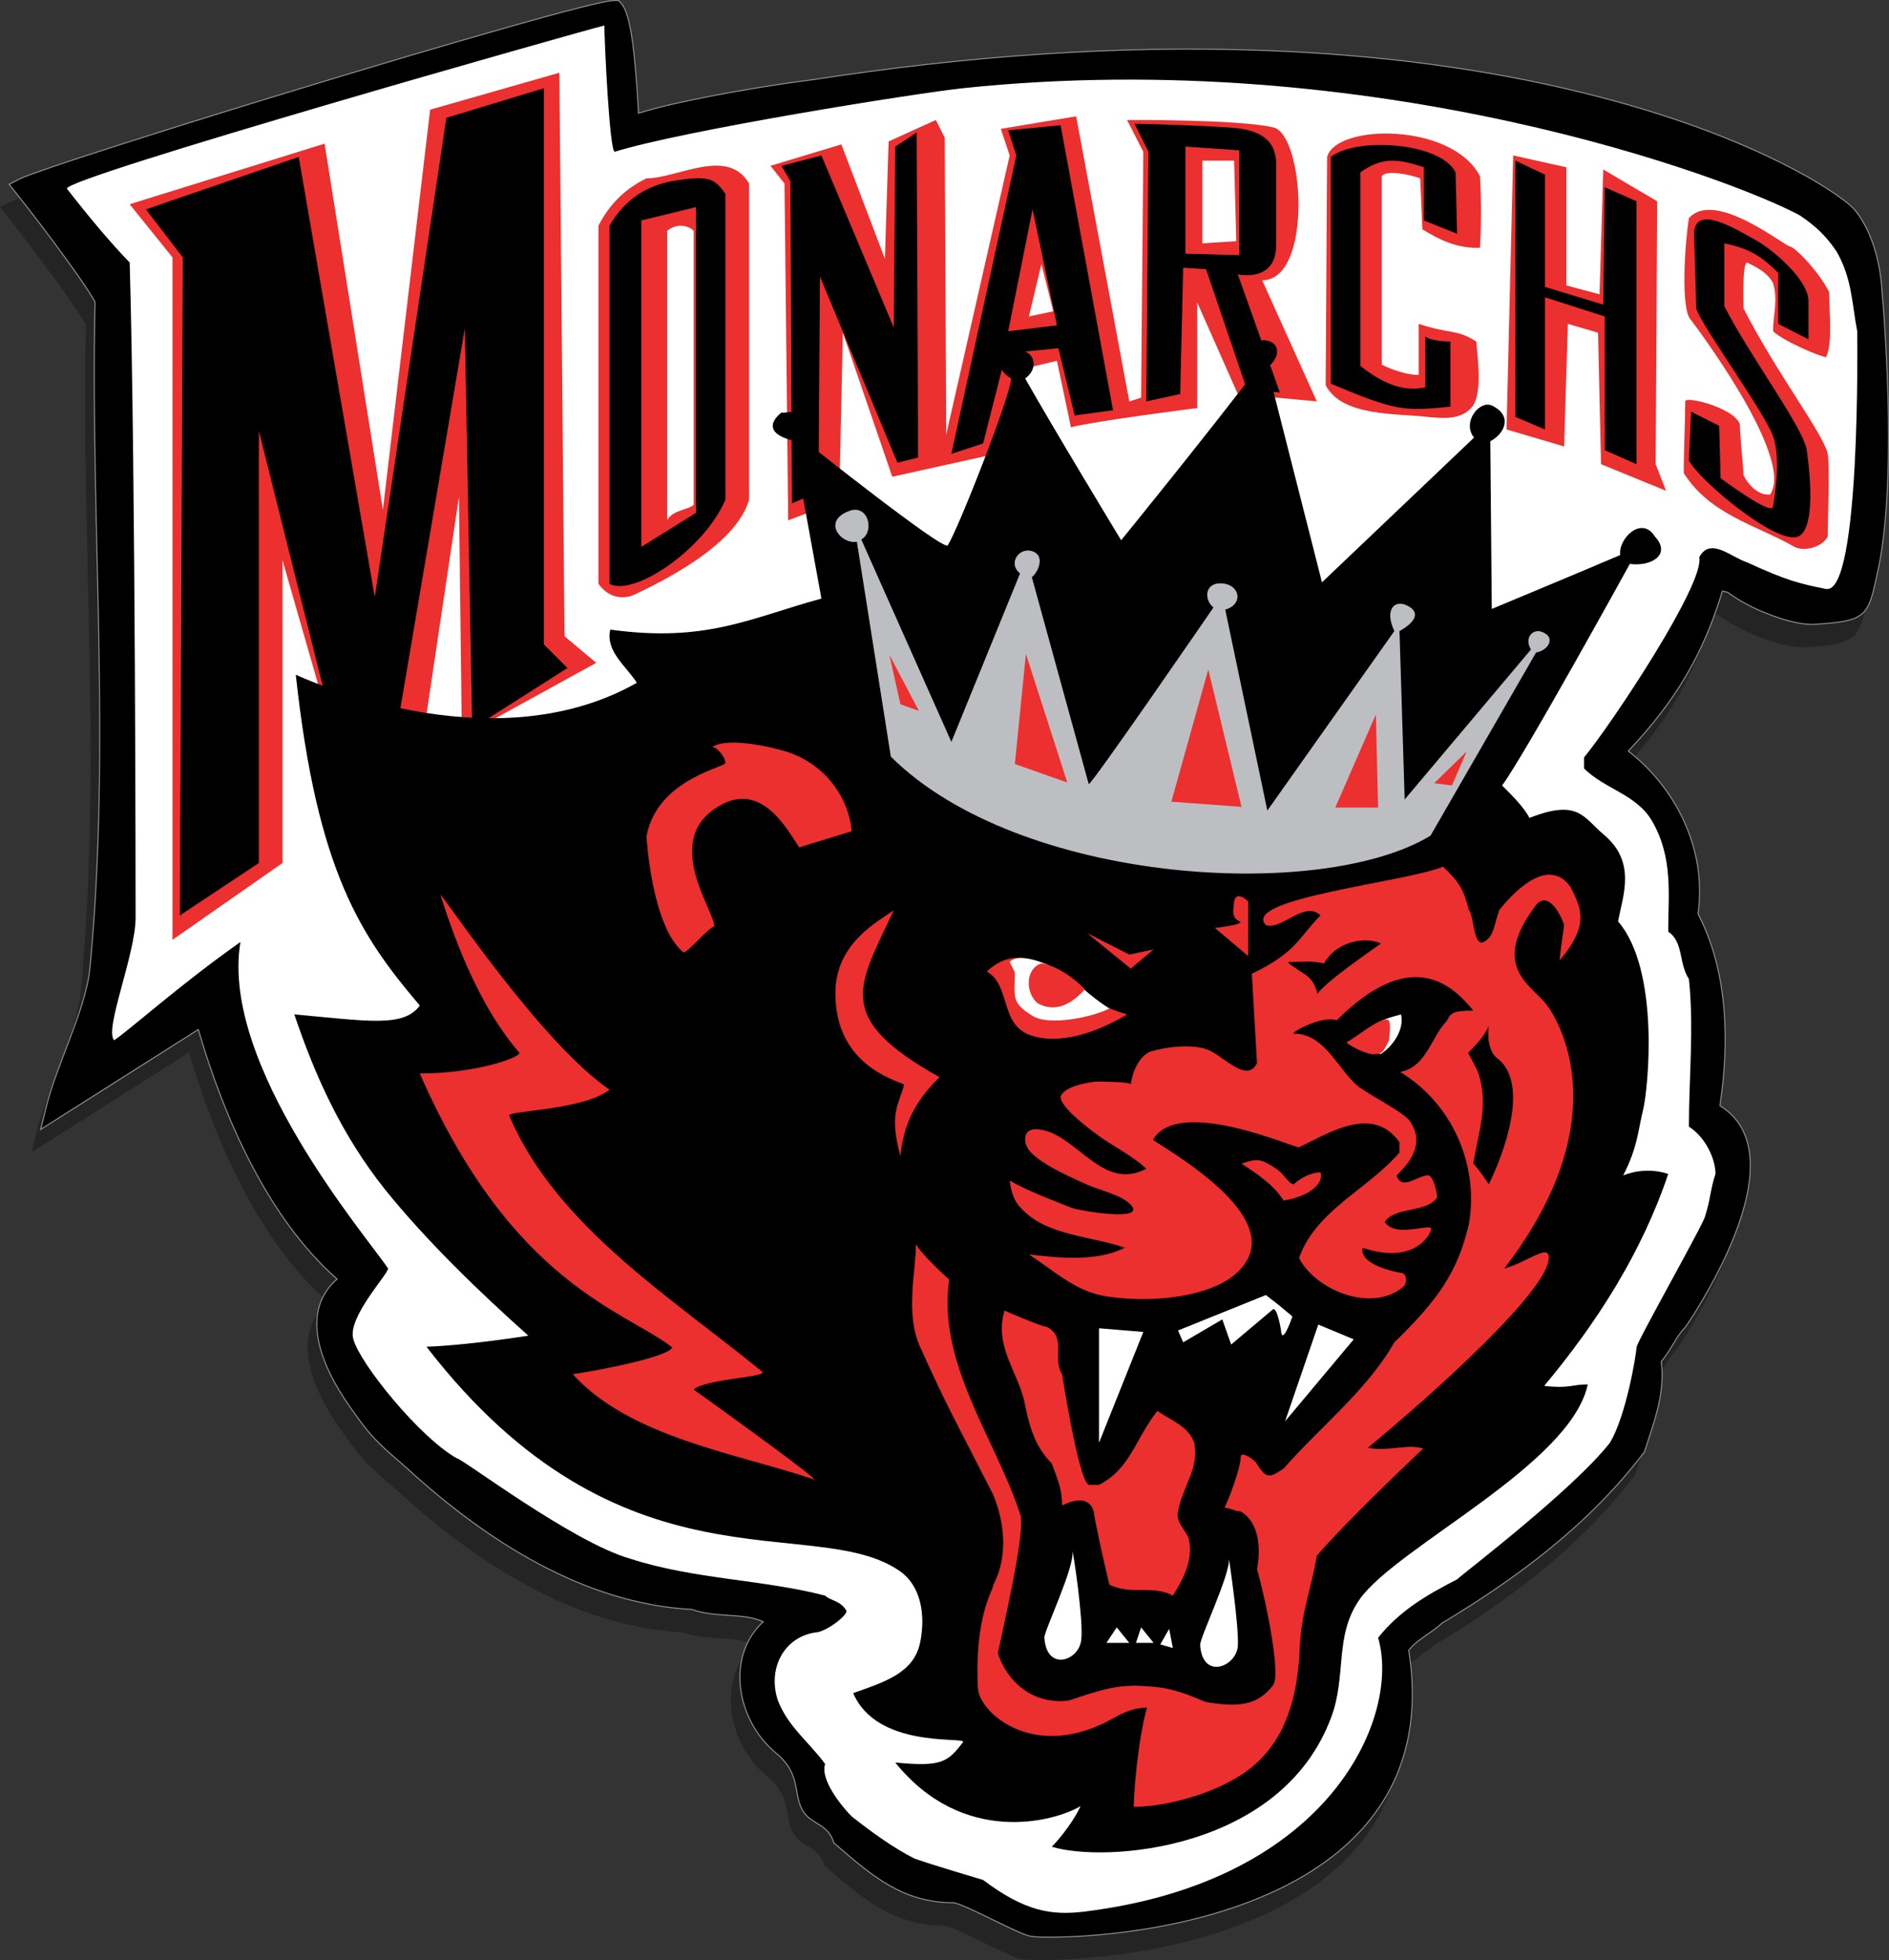
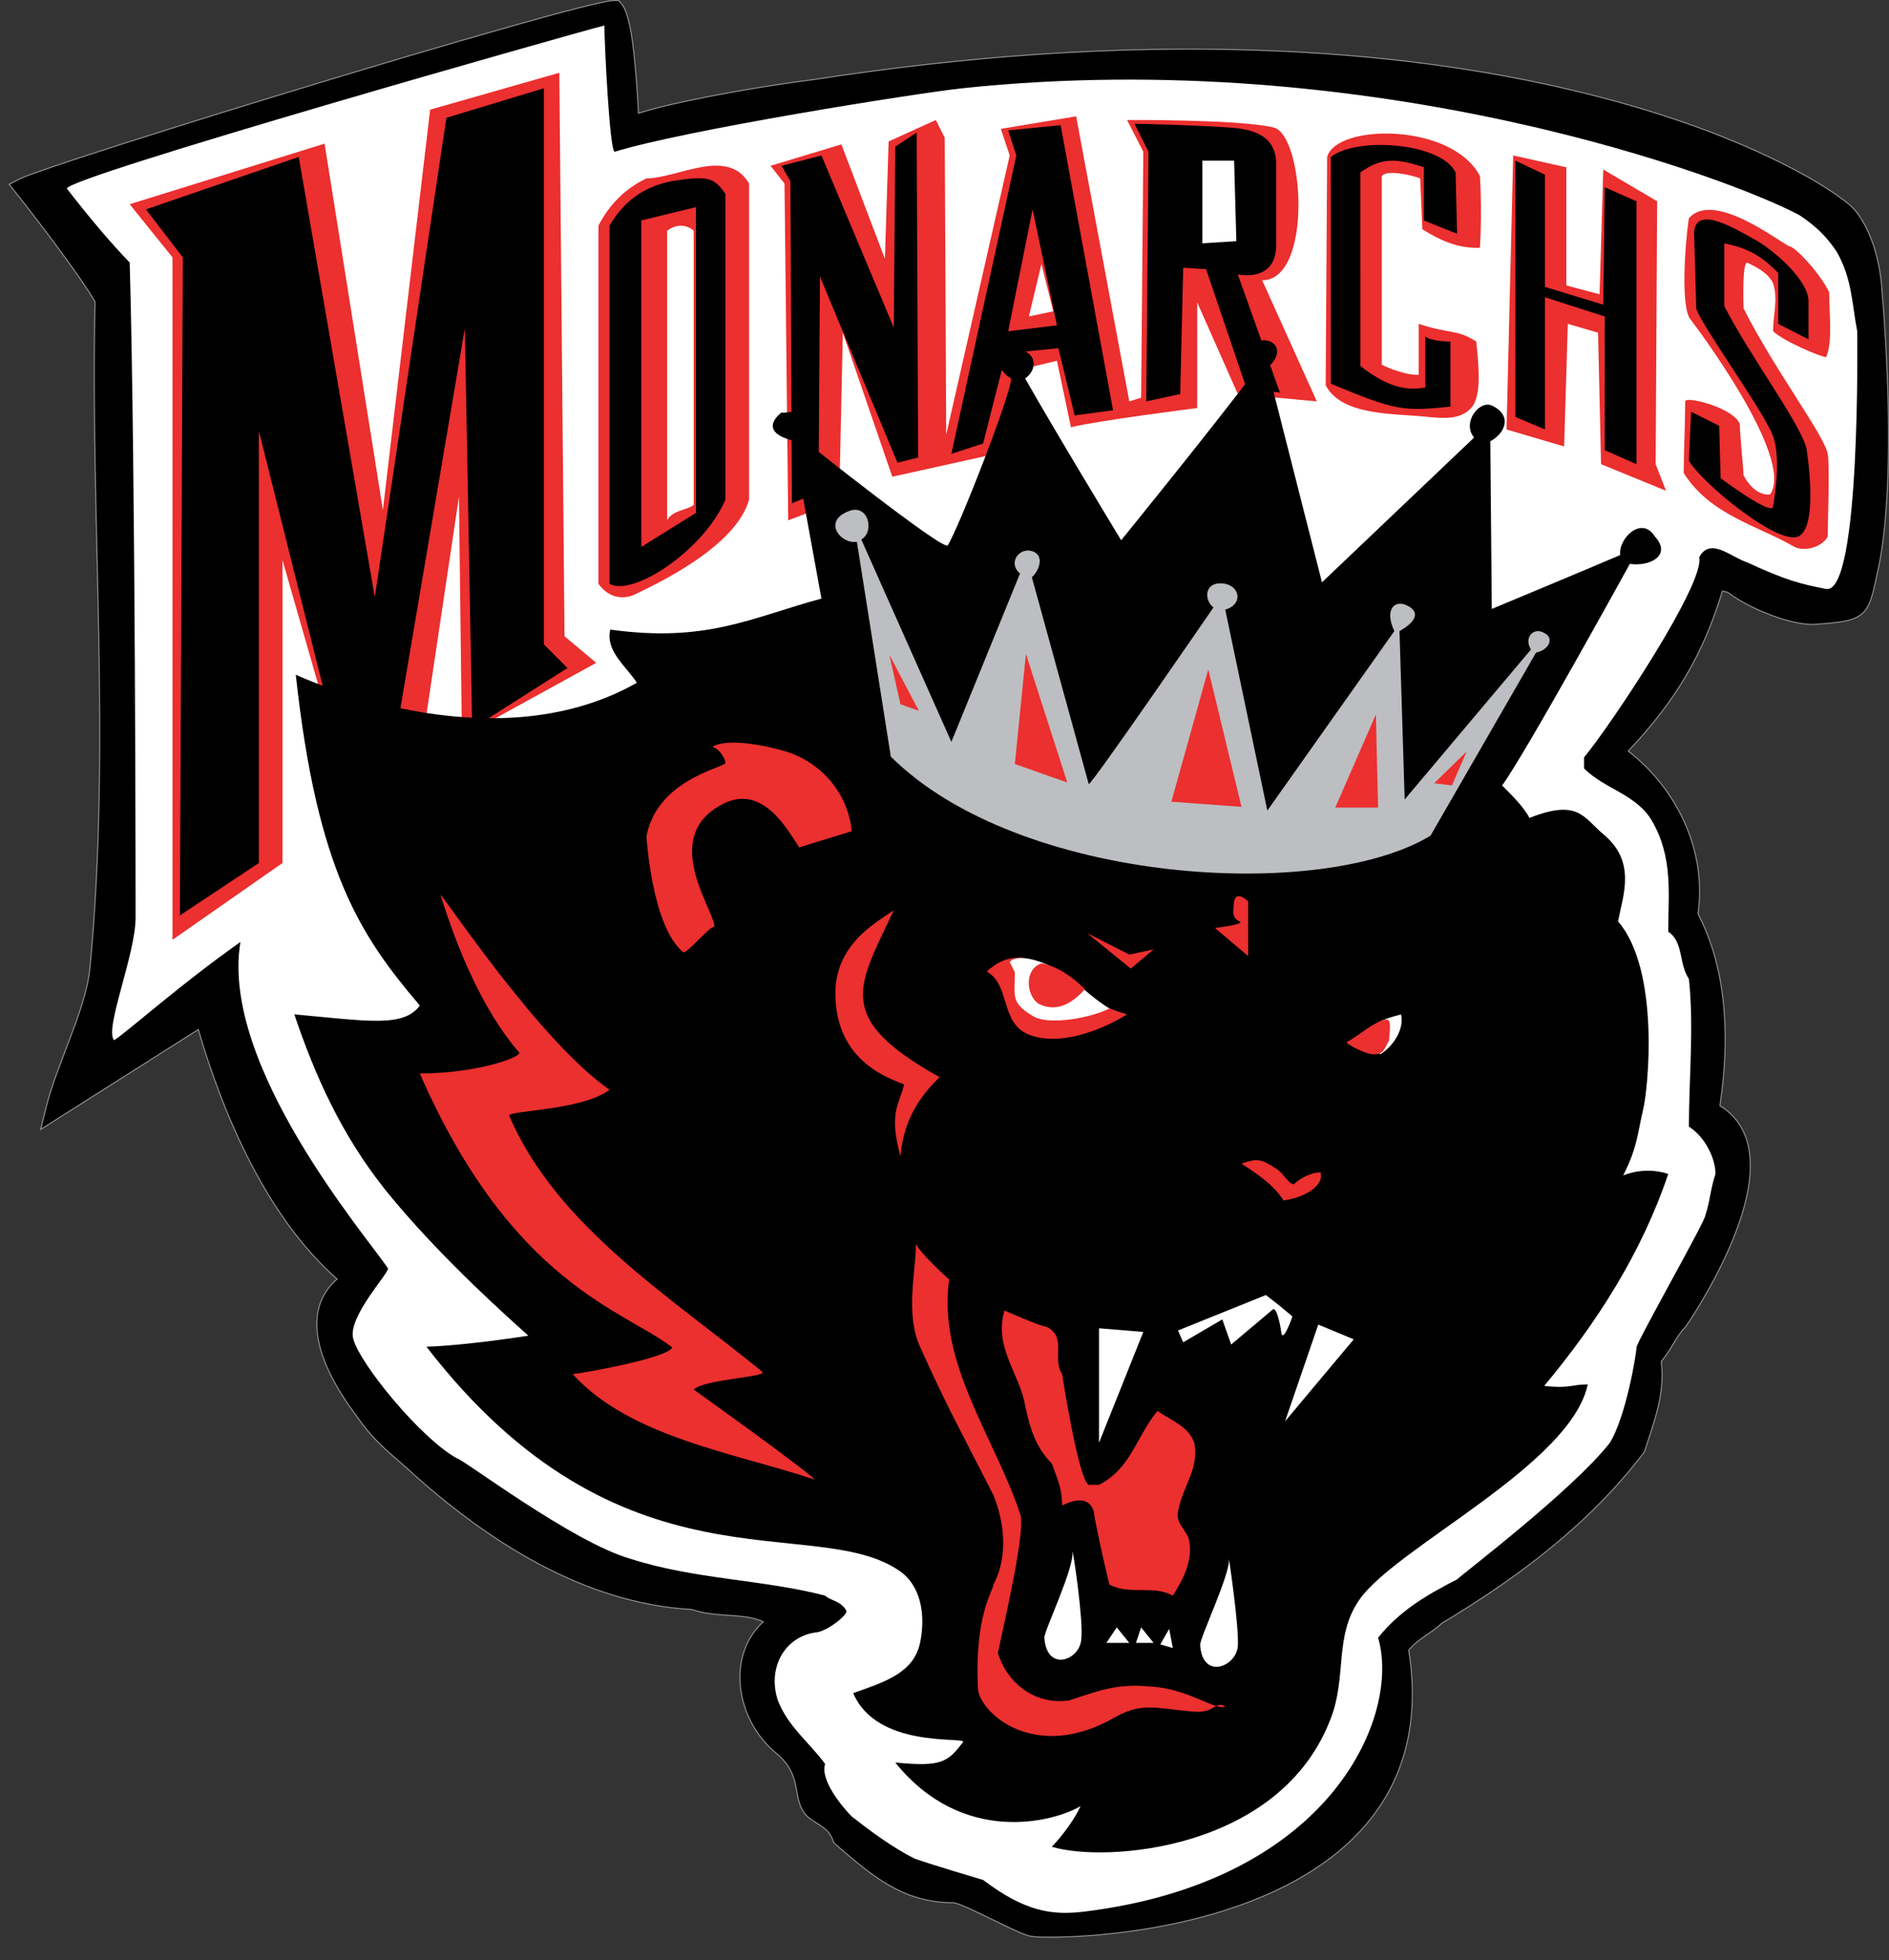
<svg xmlns="http://www.w3.org/2000/svg" version="1.1" id="Layer_1_copy" x="0px" y="0px" width="412.966px" height="428.346px" viewBox="0 0 412.966 428.346" enable-background="new 0 0 412.966 428.346" xml:space="preserve">
  <rect x="0" y="0" width="412.966" height="428.346" fill="#333333" stroke="none" />
-   <path opacity="0.3" d="M410.805,105.768c-0.088,4.42-0.289,8.853-0.699,13.256c-0.366,3.92-0.895,7.912-1.807,11.745  c-0.576,2.417-1.104,6.206-2.867,8.026c-1.09,1.125-2.527,1.617-4.027,1.919c-2.063,0.416-4.341,0.555-6.44,0.715  c-4.304,0.329-11.092-2.264-14.844-4.236c-1.537-0.808-3.036-1.723-4.432-2.763c-0.361-0.061-0.719-0.156-1.073-0.251  c-0.02-0.005-0.041-0.011-0.063-0.018c-4.363,14.295-10.485,24.256-20.588,34.972c10.735,8.351,17.226,21.902,15.242,35.581  c6.592,12.56,6.893,28.118,4.791,41.919c1.992,1.215,3.623,2.847,4.771,4.94c3.66,6.67,1.274,15.916-1.256,22.58  c-1.894,4.986-4.355,9.852-7.038,14.459c-1.231,2.114-2.549,4.285-3.946,6.298l-0.097,0.141l-0.121,0.12  c-1.023,1.023-1.814,2.381-2.562,3.613c-0.792,1.308-1.584,2.585-2.578,3.733c0.87,6.914-1.467,12.964-3.594,19.493l-0.102,0.309  l-0.197,0.259c-11.875,15.556-27.423,27.181-44.081,37.163c-2.27,2.18-5.277,3.418-7.231,5.891  c2.391,14.988-0.453,29.001-11.236,40.195c-5.477,5.686-12.322,9.931-19.51,13.105c-10.54,4.655-22.4,7.311-33.83,8.585  c-4.12,0.459-8.301,0.758-12.447,0.811c-1.442,0.019-4.93,0.094-6.281-0.346c-1.204-0.394-2.455-0.986-3.604-1.523  c-1.56-0.729-3.107-1.487-4.658-2.236c-1.386-0.669-6.603-3.286-7.953-3.41c-11.133-0.008-17.805-5.888-25.757-12.728l-0.379-0.325  l-0.171-0.47c-1.039-2.855-3.004-3.285-5.175-4.946c-0.56-0.428-1.028-0.942-1.404-1.537c-1.171-1.854-1.248-4.237-1.774-6.325  c-0.679-2.698-1.989-4.612-4.139-6.385c-3.303-2.723-5.742-6.467-6.982-10.558c-1.197-3.947-1.287-8.278,0.174-12.171  c0.869-2.314,2.23-4.32,4.006-5.951c-0.017-0.008-0.034-0.016-0.051-0.023c-2.284-1.092-5.272-1.233-7.769-1.403  c-2.607-0.178-5.289-0.371-7.764-1.269c-23.591-1.264-44.902-15.016-61.901-30.502c-1.218-1.109-2.478-2.171-3.717-3.257  c-2.607-2.286-4.843-4.539-6.877-7.368c-1.142-1.588-2.289-3.111-3.365-4.755c-1.673-2.556-3.202-5.272-4.339-8.111  c-2.689-6.713-2.79-13.502,2.625-18.206c-15.164-13.34-24.769-35.419-30.338-54.537L6.899,251.815l1.132-4.61  c1.234-5.026,3.317-10.078,5.137-14.929c1.811-4.824,4.011-10.65,4.501-15.784c2.33-24.387,2.355-48.864,1.903-73.333  c-0.444-24.066-1.336-48.142-0.795-72.214c-2.051-3.464-4.534-6.893-6.896-10.134C8.508,56.184,5.013,51.59,1.451,47.104L0,45.278  l2.076-1.063c0.836-0.428,1.831-0.781,2.713-1.107c1.577-0.583,3.168-1.132,4.759-1.674c4.923-1.677,9.878-3.277,14.831-4.862  c14.064-4.501,28.185-8.854,42.317-13.139c14.24-4.317,28.513-8.579,42.832-12.629c5.004-1.415,10.026-2.819,15.067-4.099  c1.611-0.409,3.232-0.811,4.859-1.155c0.883-0.187,2.033-0.443,2.934-0.443h0.825l0.566,0.602  c2.052,2.179,2.774,10.566,3.058,13.555c0.329,3.467,0.579,6.984,0.744,10.481c4.664-1.455,9.665-2.513,14.375-3.447  c7.865-1.56,15.944-2.878,23.904-3.903c32.678-5.045,66.009-7.619,99.077-6.349c23.457,0.901,47.124,3.745,69.926,9.428  c14.374,3.582,29.022,8.417,42.318,15.015c3.863,1.917,7.732,4.034,11.321,6.434c1.565,1.046,4.088,2.78,5.25,4.274  c3.775,4.857,5.441,11.931,5.725,17.988c0.35,3.788,0.59,7.617,0.799,11.414C410.736,88.966,410.971,97.389,410.805,105.768z" />
  <rect x="235.739" y="152.596" transform="matrix(0.944 0.33 -0.33 0.944 63.65 -69.479)" fill="#251F21" width="1.499" height="0.315" />
  <path fill-rule="evenodd" clip-rule="evenodd" d="M139.58,24.746c4.664-1.455,9.665-2.513,14.375-3.447  c7.865-1.56,15.944-2.878,23.904-3.903c32.678-5.045,66.009-7.619,99.077-6.349c23.457,0.901,47.124,3.745,69.926,9.428  c14.374,3.582,29.022,8.417,42.318,15.015c3.863,1.917,7.732,4.034,11.321,6.434c1.565,1.046,4.088,2.78,5.25,4.274  c3.775,4.857,5.441,11.931,5.725,17.988c0.35,3.788,0.59,7.617,0.799,11.414c0.462,8.367,0.696,16.79,0.53,25.168  c-0.088,4.42-0.289,8.853-0.699,13.256c-0.366,3.92-0.895,7.912-1.807,11.745c-0.576,2.417-1.104,6.206-2.867,8.026  c-1.09,1.125-2.527,1.617-4.027,1.919c-2.063,0.416-4.341,0.555-6.44,0.715c-4.304,0.329-11.092-2.264-14.844-4.236  c-1.537-0.808-3.036-1.723-4.432-2.763c-0.361-0.061-0.719-0.156-1.073-0.251c-0.02-0.005-0.041-0.011-0.063-0.018  c-4.363,14.295-10.485,24.256-20.588,34.972c10.735,8.351,17.226,21.902,15.242,35.581c6.592,12.56,6.893,28.118,4.791,41.919  c1.992,1.215,3.623,2.847,4.771,4.94c3.66,6.67,1.274,15.916-1.256,22.58c-1.894,4.986-4.355,9.852-7.038,14.459  c-1.231,2.114-2.549,4.285-3.946,6.298l-0.097,0.141l-0.121,0.12c-1.023,1.023-1.814,2.381-2.562,3.613  c-0.792,1.308-1.584,2.585-2.578,3.733c0.87,6.914-1.467,12.964-3.594,19.493l-0.102,0.309l-0.197,0.259  c-11.875,15.556-27.423,27.181-44.081,37.163c-2.27,2.18-5.277,3.418-7.231,5.891c2.391,14.988-0.453,29.001-11.236,40.195  c-5.477,5.686-12.322,9.931-19.51,13.105c-10.54,4.655-22.4,7.311-33.83,8.585c-4.12,0.459-8.301,0.758-12.447,0.811  c-1.442,0.019-4.93,0.094-6.281-0.346c-1.204-0.394-2.455-0.986-3.604-1.523c-1.56-0.729-3.107-1.487-4.658-2.236  c-1.386-0.669-6.603-3.286-7.953-3.41c-11.133-0.008-17.805-5.888-25.757-12.728l-0.379-0.325l-0.171-0.47  c-1.039-2.855-3.004-3.285-5.175-4.946c-0.56-0.428-1.028-0.942-1.404-1.537c-1.171-1.854-1.248-4.237-1.774-6.325  c-0.679-2.698-1.989-4.612-4.139-6.385c-3.303-2.723-5.742-6.467-6.982-10.558c-1.197-3.947-1.287-8.278,0.174-12.171  c0.869-2.314,2.23-4.32,4.006-5.951c-0.017-0.008-0.034-0.016-0.051-0.023c-2.284-1.092-5.272-1.233-7.769-1.403  c-2.607-0.178-5.289-0.371-7.764-1.269c-23.591-1.264-44.902-15.016-61.901-30.502c-1.218-1.109-2.478-2.171-3.717-3.257  c-2.607-2.286-4.843-4.539-6.877-7.368c-1.142-1.588-2.289-3.111-3.365-4.755c-1.673-2.556-3.202-5.272-4.339-8.111  c-2.689-6.713-2.79-13.502,2.625-18.206c-15.164-13.34-24.769-35.419-30.338-54.537L8.899,246.815l1.132-4.61  c1.234-5.026,3.317-10.078,5.137-14.929c1.811-4.824,4.011-10.65,4.501-15.784c2.33-24.387,2.355-48.864,1.903-73.333  c-0.444-24.066-1.336-48.142-0.795-72.214c-2.051-3.464-4.534-6.893-6.896-10.134c-3.373-4.628-6.869-9.221-10.431-13.707L2,40.278  l2.076-1.063c0.836-0.428,1.831-0.781,2.713-1.107c1.577-0.583,3.168-1.132,4.759-1.674c4.923-1.677,9.878-3.277,14.831-4.862  c14.064-4.501,28.185-8.854,42.317-13.139c14.24-4.317,28.513-8.579,42.832-12.629c5.004-1.415,10.026-2.819,15.067-4.099  c1.611-0.409,3.232-0.811,4.859-1.155c0.883-0.187,2.033-0.443,2.934-0.443h0.825l0.566,0.602  c2.052,2.179,2.774,10.566,3.058,13.555C139.165,17.732,139.415,21.25,139.58,24.746z" />
  <path fill="none" stroke="#939597" stroke-width="0.216" stroke-miterlimit="10" d="M139.58,24.746  c4.664-1.455,9.665-2.513,14.375-3.447c7.865-1.56,15.944-2.878,23.904-3.903c32.678-5.045,66.009-7.619,99.077-6.349  c23.457,0.901,47.124,3.745,69.926,9.428c14.374,3.582,29.022,8.417,42.318,15.015c3.863,1.917,7.732,4.034,11.321,6.434  c1.565,1.046,4.088,2.78,5.25,4.274c3.775,4.857,5.441,11.931,5.725,17.988c0.35,3.788,0.59,7.617,0.799,11.414  c0.462,8.367,0.696,16.79,0.53,25.168c-0.088,4.42-0.289,8.853-0.699,13.256c-0.366,3.92-0.895,7.912-1.807,11.745  c-0.576,2.417-1.104,6.206-2.867,8.026c-1.09,1.125-2.527,1.617-4.027,1.919c-2.063,0.416-4.341,0.555-6.44,0.715  c-4.304,0.329-11.092-2.264-14.844-4.236c-1.537-0.808-3.036-1.723-4.432-2.763c-0.361-0.061-0.719-0.156-1.073-0.251  c-0.02-0.005-0.041-0.011-0.063-0.018c-4.363,14.295-10.485,24.256-20.588,34.972c10.735,8.351,17.226,21.902,15.242,35.581  c6.592,12.56,6.893,28.118,4.791,41.919c1.992,1.215,3.623,2.847,4.771,4.94c3.66,6.67,1.274,15.916-1.256,22.58  c-1.894,4.986-4.355,9.852-7.038,14.459c-1.231,2.114-2.549,4.285-3.946,6.298l-0.097,0.141l-0.121,0.12  c-1.023,1.023-1.814,2.381-2.562,3.613c-0.792,1.308-1.584,2.585-2.578,3.733c0.87,6.914-1.467,12.964-3.594,19.493l-0.102,0.309  l-0.197,0.259c-11.875,15.556-27.423,27.181-44.081,37.163c-2.27,2.18-5.277,3.418-7.231,5.891  c2.391,14.988-0.453,29.001-11.236,40.195c-5.477,5.686-12.322,9.931-19.51,13.105c-10.54,4.655-22.4,7.311-33.83,8.585  c-4.12,0.459-8.301,0.758-12.447,0.811c-1.442,0.019-4.93,0.094-6.281-0.346c-1.204-0.394-2.455-0.986-3.604-1.523  c-1.56-0.729-3.107-1.487-4.658-2.236c-1.386-0.669-6.603-3.286-7.953-3.41c-11.133-0.008-17.805-5.888-25.757-12.728l-0.379-0.325  l-0.171-0.47c-1.039-2.855-3.004-3.285-5.175-4.946c-0.56-0.428-1.028-0.942-1.404-1.537c-1.171-1.854-1.248-4.237-1.774-6.325  c-0.679-2.698-1.989-4.612-4.139-6.385c-3.303-2.723-5.742-6.467-6.982-10.558c-1.197-3.947-1.287-8.278,0.174-12.171  c0.869-2.314,2.23-4.32,4.006-5.951c-0.017-0.008-0.034-0.016-0.051-0.023c-2.284-1.092-5.272-1.233-7.769-1.403  c-2.607-0.178-5.289-0.371-7.764-1.269c-23.591-1.264-44.902-15.016-61.901-30.502c-1.218-1.109-2.478-2.171-3.717-3.257  c-2.607-2.286-4.843-4.539-6.877-7.368c-1.142-1.588-2.289-3.111-3.365-4.755c-1.673-2.556-3.202-5.272-4.339-8.111  c-2.689-6.713-2.79-13.502,2.625-18.206c-15.164-13.34-24.769-35.419-30.338-54.537L8.899,246.815l1.132-4.61  c1.234-5.026,3.317-10.078,5.137-14.929c1.811-4.824,4.011-10.65,4.501-15.784c2.33-24.387,2.355-48.864,1.903-73.333  c-0.444-24.066-1.336-48.142-0.795-72.214c-2.051-3.464-4.534-6.893-6.896-10.134c-3.373-4.628-6.869-9.221-10.431-13.707L2,40.278  l2.076-1.063c0.836-0.428,1.831-0.781,2.713-1.107c1.577-0.583,3.168-1.132,4.759-1.674c4.923-1.677,9.878-3.277,14.831-4.862  c14.064-4.501,28.185-8.854,42.317-13.139c14.24-4.317,28.513-8.579,42.832-12.629c5.004-1.415,10.026-2.819,15.067-4.099  c1.611-0.409,3.232-0.811,4.859-1.155c0.883-0.187,2.033-0.443,2.934-0.443h0.825l0.566,0.602  c2.052,2.179,2.774,10.566,3.058,13.555C139.165,17.732,139.415,21.25,139.58,24.746z" />
  <path fill-rule="evenodd" clip-rule="evenodd" d="M151.656,349.829c-23.079-1.131-43.738-15.01-61.008-30.021  c-3.551-3.39-6.939-5.648-10.33-10.328c-2.42-3.39-16.946-21.467-3.55-29.858c-13.396-10.813-24.854-30.827-32.279-57.619  l-32.603,20.658c2.259-9.2,8.554-21.787,9.685-30.987c3.389-49.55,0-97.969,1.128-146.227c-4.68-8.069-17.752-24.531-17.752-24.531  c6.939-3.551,122.5-38.897,129.44-38.897c2.582,2.743,3.389,25.339,3.389,25.339c12.75-4.519,40.35-8.07,40.35-8.07  C329.354-7.989,399.563,41.561,404.242,47.371c3.391,4.52,5.327,11.137,5.327,16.947c0,0,3.712,40.51-1.13,61.008  c-1.937,8.07-1.13,7.585-11.621,9.199c-3.712,0-12.589-2.421-18.399-6.94c-1.129,0-3.067-1.129-3.389,0  c-4.681,15.333-10.814,25.34-21.951,36.799c11.621,8.07,18.399,21.95,16.141,35.669c6.939,12.749,6.939,28.89,4.68,42.608  c18.723,9.199-6.94,46.16-6.94,46.16c-2.259,2.26-3.389,5.647-5.81,8.07c1.13,6.777-1.129,12.589-3.39,19.528  c-11.459,15.01-26.469,26.47-43.738,36.799c-2.42,2.42-5.809,3.55-8.07,6.939c10.652,62.139-77.147,62.139-80.697,61.008  c-3.391-1.129-14.526-7.264-16.786-7.264c-10.33,0-16.463-5.324-24.533-12.265c-1.292-3.552-3.712-4.197-5.809-5.811  c-3.391-2.582-0.324-8.393-7.264-14.204c-8.554-6.939-10.33-21.142-0.806-27.275C165.375,349.829,157.466,352.088,151.656,349.829" />
  <path fill-rule="evenodd" clip-rule="evenodd" fill="#FFFFFF" d="M132.127,5.568c0,3.39,1.129,27.6,2.26,27.6  c15.009-4.681,65.526-12.75,76.018-13.88c90.221-9.522,168.014,19.691,183.024,27.76c3.39,2.26,5.81,4.521,8.07,7.909  c3.391,5.81,3.388,11.621,4.52,17.432c0,1.13,0.806,57.458-6.78,56.326c-5.809-1.129-8.876-1.935-17.269-5.81  c-3.551-1.13-8.07-5.648-10.491-1.129c1.292,5.81-19.528,36.96-25.178,43.739c0,1.291,0,2.421,0,2.421  c4.52,4.519,11.459,5.649,14.849,11.459c4.682,8.069,3.551,16.14,3.551,24.209c3.39,2.26,2.259,6.939,4.52,10.33  c1.13,10.328,0,21.949,0,32.279c3.551,2.258,5.811,6.94,5.811,10.329c-1.131,3.389-1.131,5.811-2.26,9.199  c0,1.131-15.011,27.6-15.011,28.728c0,1.293-2.26,15.012-5.81,20.821c-8.07,10.33-32.279,28.729-33.409,29.858  c-6.939,3.55-12.59,6.939-17.269,12.751c5.003,16.784-10.007,53.26-64.398,59.878c-6.939,0.808-12.751,0-21.951-6.939  c0,0-11.458-3.391-15.009-4.681c-4.518-2.26-9.199-5.65-13.719-9.199c-2.258-2.261-6.939-8.071-5.81-11.46  c-3.389-4.68-8.069-8.069-10.328-13.88c-2.26-6.78,1.128-13.719,8.07-14.85c2.258,0,6.938-3.55,6.938-4.681  c-1.128-2.259-3.55-2.259-4.68-3.39c-13.718-3.55-28.729-3.55-42.608-8.067c-12.589-3.553-36.799-21.951-37.928-21.951  c-8.07-4.52-21.144-20.659-22.596-25.985c-1.454-4.682,7.585-14.202,7.585-15.493c-4.52-6.779-36.799-44.384-32.28-71.338  c-13.073,9.2-24.209,19.206-27.598,21.467c-2.261-2.261,4.681-18.723,4.681-26.793c0,0,0-98.291-1.292-143.159  c-4.519-4.681-9.199-10.331-13.719-16.141C13.501,38.979,127.446,6.7,132.127,5.568" />
  <polygon fill-rule="evenodd" clip-rule="evenodd" fill="#EC2F2F" points="122.281,15.899 123.412,139.044 130.351,144.855   100.978,160.994 100.333,108.541 91.132,170.194 76.768,174.713 61.759,122.42 61.759,188.595 37.71,205.379 37.71,56.247   28.349,44.628 70.959,31.394 83.708,111.445 94.038,23.968 " />
  <path fill-rule="evenodd" clip-rule="evenodd" fill="#EC2F2F" d="M172.315,113.705l-0.807-73.597l-3.067-3.873l15.495-4.681  l9.522,25.017l0.808-25.663l10.329-4.681l1.937,3.874l0.324,64.882l13.879-61.009l-1.937-5.809l16.463-2.745l11.619,62.3  l2.584-0.807l0.483-53.746l-3.552-6.94c0,0,24.532-0.16,31.958,1.615c6.778,1.454,8.715,33.409-2.421,33.409l11.943,26.47  l-17.271-1.615l-8.876-20.013v23.079c0,0-21.79,2.744-27.6,4.197l-3.066-14.525l-8.069,1.936l-3.874,18.077l-24.048,5.326  L184.26,72.71l-0.807,36.8L172.315,113.705z" />
  <polygon fill-rule="evenodd" clip-rule="evenodd" fill="#EC2F2F" points="330.808,33.974 329.354,93.854 341.943,97.565   342.751,70.774 349.368,72.71 350.014,101.439 364.216,107.25 361.956,101.439 362.279,43.982 350.498,37.042 349.691,64.318   342.428,62.381 342.428,36.557 " />
  <path fill-rule="evenodd" clip-rule="evenodd" fill="#EC2F2F" d="M289.813,84.17c3.551,6.939,15.656,6.133,22.271,6.94  c3.553,0.323,7.104,0.646,9.523-1.938c2.421-2.582,1.613-9.522,1.129-14.524c-4.195-2.745-5.81-1.616-12.589-3.874V81.91  c-3.228,0.161-8.393-2.26-8.069-2.26V38.495c0.97-1.453,6.295-0.323,8.394,0.485l0.484,11.136c4.195,2.583,7.908,4.196,12.589,4.034  c0.483-8.553,0-15.654,0-15.654c-6.134-11.783-31.473-11.46-33.411-4.196L289.813,84.17z" />
  <path fill-rule="evenodd" clip-rule="evenodd" fill="#EC2F2F" d="M138.906,129.845c-2.26,1.129-5.649,1.13-8.07-2.26  c0-26.468,0-51.808,0-78.277c2.421-4.68,5.81-8.07,10.492-10.328c6.778,0,17.753-6.94,22.433,1.129c0,0,0,67.302,0,69.077  C160.856,119.515,143.587,127.585,138.906,129.845" />
  <path fill-rule="evenodd" clip-rule="evenodd" fill="#EC2F2F" d="M399.563,99.179c0.484,2.26,0,15.657,0,18.077  c-1.131,2.259-5.004,3.389-7.263,2.259c-8.07-4.679-18.4-6.939-24.21-16.139c0-4.52,0.323-11.138,0.323-15.655  c0-1.293,10.813,1.451,11.942,5.003c0,2.259,0.808,9.845,0.808,11.136c1.131,2.261,3.39,4.52,5.81,4.197  c5.649-8.07-17.27-38.091-17.27-38.091c-2.42-2.259-1.29-17.268-0.483-22.272c5.325-6.134,19.529,5.004,21.95,6.133  c1.13,0,6.455,5.487,8.715,10.006c0.001,4.681,0.807,10.815-0.646,14.203c-1.128,0-9.199-3.388-11.62-5.648  c0-3.552,1.131-6.941,0-10.491c-1.128-2.26-3.389-3.389-5.648-4.519c-1.13,0-0.807,8.716-0.807,10.007  C388.104,81.104,398.755,94.983,399.563,99.179" />
  <polygon fill-rule="evenodd" clip-rule="evenodd" points="31.9,45.757 39.969,56.247 39.323,200.053 56.593,188.595 56.593,94.176   76.768,174.713 84.838,170.678 101.623,71.742 103.237,159.219 124.058,145.984 118.893,140.82 118.893,19.288 97.588,25.744   81.933,130.49 65.309,34.298 " />
  <polygon fill-rule="evenodd" clip-rule="evenodd" points="170.863,36.235 172.798,39.624 173.122,109.993 178.933,107.572   179.256,60.445 196.202,101.117 200.721,99.986 200.398,28.972 195.717,32.039 195.396,71.581 179.578,33.974 " />
  <polygon fill-rule="evenodd" clip-rule="evenodd" points="220.411,28.487 222.188,33.974 207.984,99.179 214.923,96.92   219.928,77.23 231.387,76.1 234.938,90.788 243.33,89.657 231.871,27.357 " />
  <polygon fill-rule="evenodd" clip-rule="evenodd" points="350.82,98.373 357.76,101.439 357.76,43.982 350.82,40.915   350.498,66.577 337.748,62.704 337.748,38.171 331.291,35.106 331.291,91.109 337.748,93.854 337.748,64.963 350.82,69.159 " />
  <path fill-rule="evenodd" clip-rule="evenodd" d="M290.941,34.298c5.811-4.521,24.21-3.067,27.276,3.388l0.323,13.396l-7.263-2.905  V36.557c-5.81-1.937-9.2-2.259-13.881,1.129l0.001,42.287c4.358,3.389,8.877,5.81,14.202,4.681l0.001-11.136  c1.29,1.13,5.487,1.13,5.487,1.13v14.202c-10.331,1.128-12.268,0.807-26.147-5.002V34.298z" />
  <path fill-rule="evenodd" clip-rule="evenodd" d="M250.592,87.721l7.426-1.615l0.646-27.6l5.002,0.324l8.878,26.146l7.262,0.806  l-9.199-25.822c0,0,8.393,1.937,8.393-6.456c0-8.393,0-11.943,0-17.592c0-5.811-4.196-7.747-10.651-8.07  c-6.617-0.485-20.336-0.808-20.336-0.808l3.067,6.133L250.592,87.721z" />
  <path fill-rule="evenodd" clip-rule="evenodd" d="M158.596,109.186c-4.68,10.976-20.175,21.305-25.339,18.399  c0-26.468,0-51.808,0-78.277c3.389-5.81,8.231-8.877,14.364-9.845c7.425-1.13,8.555-0.483,10.975,2.907  C158.596,54.957,158.596,98.857,158.596,109.186" />
  <path fill-rule="evenodd" clip-rule="evenodd" d="M388.749,70.774l6.617,3.388c0,0,0-4.196,0-8.392  c0-4.196-6.617-10.33-11.137-13.073c-4.68-2.583-13.396-8.07-13.88-1.938l0.483,16.625c0.646,3.066,14.849,22.595,16.785,27.92  c1.938,5.327,0,15.333,0,15.333c0,2.42-11.459-6.133-11.459-6.133l-0.321-11.459l-6.135-3.068l-0.483,10.653  c2.259,4.357,19.206,18.561,23.887,16.624c4.519-1.938,1.937-18.399,1.937-18.399c0.001-4.357-12.428-20.82-18.076-31.958V53.181  c5.648,1.13,8.392,3.066,11.782,6.456V70.774z" />
  <path fill-rule="evenodd" clip-rule="evenodd" d="M64.663,147.438c0,0,42.125,20.174,74.566,1.775  c-2.261-3.552-6.942-6.939-5.81-11.621c21.141,2.907,30.665-2.582,46.158-6.779l-6.293-34.538c-8.071-2.098-2.421-6.133-2.421-6.133  c0.646,0.483,8.715-2.583,5.165,6.293c0,0,30.02,23.889,31.148,22.758c2.261-3.389,13.881-33.087,13.881-36.477  c-2.904-1.775-4.036-4.68,0.806-6.455c4.844,0.323,5.165,4.357,2.26,6.455c5.812,10.331,20.981,35.347,20.981,35.347  c0.001,0,19.69-24.208,30.021-37.928c-2.259-1.453-3.712-5.003,1.13-5.81c4.035,0.324,3.55,4.035,0.807,5.972l11.943,46.965  l33.248-31.632c-2.743-3.392,1.292-8.394,4.035-6.94c4.52,2.259,2.581,6.133-0.484,7.746l0.323,36.637  c0,0,20.174-8.391,28.083-11.781c-0.484-3.552,4.681-8.716,7.585-4.035c3.713,4.035-0.968,6.617-5.487,5.972  c0.001-0.001-22.919,41.64-27.921,48.419c2.259,2.26,4.841,4.842,5.971,7.101c10.651-4.196,11.782-0.16,16.141,3.551  c7.262,5.972,4.357,13.235,3.228,19.046c9.198,10.651,6.617,36.474,5.487,41.156c-1.13,4.518-1.13,8.068-4.357,14.364  c2.904-1.131,6.294-1.453,9.845-0.323c-5.81,17.27-15.655,32.603-27.115,46.319c5.487,0.646,5.974-0.32,9.522-0.32  c-3.712,17.591-41.802,35.506-49.871,46.966c-5.648,8.068-2.743,16.785-6.295,25.984c-10.975,29.052-49.549,31.635-61.007,28.083  c2.259-2.26,5.164-6.293,6.294-8.877c-5.649,3.389-25.662,8.877-40.511-9.522c10.008,0.967,11.458,0,14.849-4.519  c0-1.13-18.883,1.453-24.048-10.653c6.779-2.421,13.396-4.356,14.687-11.297c1.131-5.811,0.163-12.267-4.68-15.494  c-18.723-12.751-60.686,6.295-103.294-48.903c9.2-0.323,22.274-2.42,22.274-2.42c-10.332-9.2-22.274-20.66-31.473-32.12  c-9.2-11.62-15.01-24.209-19.691-38.089c16.14,1.452,23.887,2.906,27.438-1.937C79.028,204.732,69.343,190.692,64.663,147.438" />
  <path fill-rule="evenodd" clip-rule="evenodd" fill="#EC2F2F" d="M111.308,243.791c10.327,24.209,35.667,39.866,55.358,56.006  c1.13,1.129-12.75,1.612-15.01,3.872c0,0,24.209,17.271,26.47,19.691c-17.27-5.812-40.35-9.2-52.939-23.08  c1.129,0,20.66-3.389,21.788-5.812c-10.33-8.069-35.022-13.717-55.197-59.877c12.104-0.001,21.79-3.389,21.79-4.519  c-8.071-9.2-13.72-23.081-17.27-34.539c1.291,1.129,21.95,32.279,36.959,42.608C127.446,242.661,111.308,242.661,111.308,243.791" />
  <path fill-rule="evenodd" clip-rule="evenodd" fill="#EC2F2F" d="M172.315,164.384c8.069,2.744,13.234,9.846,13.879,17.27  c-3.551,1.13-8.068,2.422-11.459,3.551c-2.42-3.551-8.069-14.525-17.269-9.2c-13.073,7.263-1.291,22.92-1.291,26.47  c-1.129,0-5.649,5.649-6.779,5.649c-6.94-5.649-8.069-25.339-8.069-25.339c2.26-12.106,16.139-14.849,17.268-15.979  c0-1.291-1.774-3.551-2.905-3.551C159.081,160.994,168.925,163.254,172.315,164.384" />
  <path fill-rule="evenodd" clip-rule="evenodd" fill="#BDBEC1" d="M194.75,165.352l-7.424-46.967  c-3.389,0.646-7.586-4.356-1.938-6.616c4.358-1.937,5.972,4.359,2.906,6.134l19.691,44.222l15.01-36.798  c-2.583-2.099-0.485-5.327,2.098-5.002c3.712,0.645,1.937,4.68,0.483,5.81l12.429,45.19c0,1.129,27.275-38.574,27.275-38.574  c-2.258-1.776-1.937-5.971,2.582-5.166c3.229,0.646,3.875,4.52,0,5.65l9.2,43.9l27.76-39.22c-2.097-4.519-0.16-6.617,2.261-5.81  c3.391,1.292,2.905,3.551-1.131,5.81l1.131,36.798l27.599-32.762c-1.614-2.744,0.646-4.843,2.743-3.713  c2.584,1.129,1.13,3.874-1.613,4.358l-23.079,40.027C288.843,197.147,222.833,193.274,194.75,165.352" />
  <polygon fill-rule="evenodd" clip-rule="evenodd" fill="#EC2F2F" points="224.286,142.918 221.863,166.965 233.323,171.001 " />
  <polygon fill-rule="evenodd" clip-rule="evenodd" fill="#EC2F2F" points="196.847,153.893 194.427,143.08 200.882,155.346 " />
  <polygon fill-rule="evenodd" clip-rule="evenodd" fill="#EC2F2F" points="256.08,175.198 264.15,146.308 271.413,176.327 " />
  <polygon fill-rule="evenodd" clip-rule="evenodd" fill="#EC2F2F" points="291.911,176.489 301.272,176.489 300.787,156.152 " />
  <polygon fill-rule="evenodd" clip-rule="evenodd" fill="#EC2F2F" points="313.537,171.163 320.639,164.222 317.411,171.647 " />
  <polygon fill-rule="evenodd" clip-rule="evenodd" fill="#EC2F2F" points="220.411,72.388 225.738,45.757 231.063,71.097 " />
-   <polygon fill-rule="evenodd" clip-rule="evenodd" fill="#EC2F2F" points="259.146,32.039 270.928,32.845 270.928,55.763   259.146,55.441 " />
  <polygon fill-rule="evenodd" clip-rule="evenodd" fill="#EC2F2F" points="140.196,48.178 140.196,119.515 152.141,112.091   152.141,45.273 " />
  <path fill-rule="evenodd" clip-rule="evenodd" fill="#FFFFFF" d="M300.142,224.262c1.291-1.29,4.357-2.098,6.134-2.582  c0.807,3.066-1.614,6.941-4.521,8.715l-4.356-4.195L300.142,224.262z" />
  <polygon fill-rule="evenodd" clip-rule="evenodd" fill="#EC2F2F" points="237.681,203.927 247.203,211.674 252.206,207.477   246.88,208.607 " />
  <polygon fill-rule="evenodd" clip-rule="evenodd" fill="#FFFFFF" points="227.674,57.701 224.931,69.159 230.256,68.03 " />
  <polygon fill-rule="evenodd" clip-rule="evenodd" fill="#FFFFFF" points="262.858,35.106 269.799,35.106 270.284,52.698   262.858,53.181 " />
  <path fill-rule="evenodd" clip-rule="evenodd" fill="#FFFFFF" d="M151.656,110.316c-1.129,1.129-4.681,1.129-5.809,3.389V50.437  c2.258-1.776,4.68-1.129,5.809,0V110.316z" />
  <path fill-rule="evenodd" clip-rule="evenodd" fill="#EC2F2F" d="M205.401,235.397c-3.551,3.552-7.747,8.394-8.554,17.271  c-2.581-9.521-0.322-11.137,0.808-15.654c-2.259-1.131-15.493-4.52-15.011-20.821c0.485-10.329,9.362-14.848,12.751-17.269  C187.647,215.546,181.999,222.326,205.401,235.397" />
  <polygon fill-rule="evenodd" clip-rule="evenodd" fill="#FFFFFF" points="241.878,359.029 244.137,355.639 246.88,359.029 " />
  <polygon fill-rule="evenodd" clip-rule="evenodd" fill="#FFFFFF" points="248.334,359.029 249.464,355.639 252.206,359.029 " />
  <polygon fill-rule="evenodd" clip-rule="evenodd" fill="#FFFFFF" points="253.659,359.352 255.597,355.962 256.402,360.158 " />
  <path fill-rule="evenodd" clip-rule="evenodd" fill="#FFFFFF" d="M228.319,357.899c-0.16-1.292,6.618-15.333,6.134-18.884  c0.162,0,2.421,15.011,1.938,19.207C236.067,362.902,228.804,365.484,228.319,357.899" />
  <path fill-rule="evenodd" clip-rule="evenodd" fill="#FFFFFF" d="M262.374,359.512c-0.16-1.45,6.619-15.493,6.296-18.881  c0,0,2.258,15.009,1.936,19.205C270.122,364.354,262.858,367.099,262.374,359.512" />
  <path fill-rule="evenodd" clip-rule="evenodd" fill="#EC2F2F" d="M257.533,330.3c-0.483,2.26,1.129,3.389,2.26,5.648  c1.291,4.683-1.131,9.2-3.391,12.75c-4.518-2.42-9.2,0-13.88-2.42c-1.13-4.519-3.389-14.849-3.389-15.979  c-1.13-3.552-4.681-2.421-6.94-1.29c0-3.39-0.808-5.326-2.259-9.201c-3.391-3.39-4.681-7.261-5.812-12.589  c-1.129-6.939-6.939-12.751-4.519-20.819c0-0.001,8.069,3.551,9.199,3.551c4.52,2.259,1.131,6.94,3.39,10.329  c0,0,3.552,23.08,5.81,24.21c1.131,0,1.131,0,2.261,0c6.939-3.551,8.069-10.33,12.75-16.14c3.389,2.259,6.779,3.389,8.07,6.939  C262.214,320.939,258.662,324.49,257.533,330.3" />
  <path fill-rule="evenodd" clip-rule="evenodd" fill="#EC2F2F" d="M278.998,255.412c1.453,0.807,2.744,3.39,3.874,3.39  c1.13-1.131,3.55-2.583,5.81-2.583c0.808,2.583-2.743,5.326-8.069,6.134c-2.259-3.551-5.811-5.811-9.199-8.071  C274.802,253.153,275.609,253.153,278.998,255.412" />
  <path fill-rule="evenodd" clip-rule="evenodd" fill="#FFFFFF" d="M257.533,290.757l19.206-7.745l2.905,2.258l2.904,2.422  c0,0-1.937,5.649-2.421,3.712c0-0.483-0.807-5.487-1.774-5.325l-9.2,7.746l-1.937-5.487l-8.554,5.004L257.533,290.757z" />
  <polygon fill-rule="evenodd" clip-rule="evenodd" fill="#FFFFFF" points="240.264,290.273 240.264,315.29 249.947,291.081 " />
  <polygon fill-rule="evenodd" clip-rule="evenodd" fill="#FFFFFF" points="288.198,289.467 280.936,310.609 295.944,292.694 " />
  <path fill-rule="evenodd" clip-rule="evenodd" fill="#EC2F2F" d="M265.603,202.796l7.264,6.134v-11.944c0,0-2.582-2.581-3.067,0.001  c-0.323,2.743-0.323,3.551,1.129,4.358C272.543,201.989,265.603,202.796,265.603,202.796" />
  <path fill-rule="evenodd" clip-rule="evenodd" fill="#EC2F2F" d="M230.579,211.996c-2.26-0.807-8.393-5.811-14.848,0.323  c5.164,2.904,2.906,11.136,9.038,13.719c6.778,2.744,15.817-0.807,21.626-4.358C235.745,218.613,236.874,214.256,230.579,211.996" />
  <path fill-rule="evenodd" clip-rule="evenodd" fill="#EC2F2F" d="M303.208,222.811c1.129,0,0.484,3.389,0.484,4.52  c-1.291,2.42-1.291,3.064-3.552,3.064c-1.128,0-4.519-1.452-5.811-2.581C296.752,226.521,300.949,222.811,303.208,222.811" />
  <path fill-rule="evenodd" clip-rule="evenodd" fill="#FFFFFF" d="M220.734,210.222c2.26-2.423,10.168,0.646,15.011,4.842  c3.549,3.389,6.777,5.325,6.777,5.325c-3.712,1.938-13.234,3.874-16.784,1.614c-4.843-2.905-3.875-4.357-3.875-9.523  L220.734,210.222z" />
  <path fill-rule="evenodd" clip-rule="evenodd" fill="#EC2F2F" d="M226.867,219.258c-2.744-2.258-2.744-7.584,0.807-8.715  c0,0,4.197,0.324,9.523,5.649C234.938,218.613,231.386,221.68,226.867,219.258" />
-   <path fill-rule="evenodd" clip-rule="evenodd" fill="#EC2F2F" d="M269.639,388.886c-5.812,3.391-15.012,5.974-21.79,5.974  c0.162-6.133,1.452-18.4,3.713-24.21c4.681,0,7.424,0,11.943,1.291c6.94,1.129,11.297,0.97,14.849-3.713  c1.613-2.259-1.292-17.269-3.552-25.338c0,0,2.1-9.201-3.551-12.59c-1.29,0-2.421-0.808-3.55-0.808  c1.129-2.259,3.55-8.876,3.55-11.135c0-1.131,2.099,0,3.229,1.129c2.26,3.39,2.582,3.874,6.133,1.453  c8.07-9.2,18.399-17.271,24.209-27.599c9.684-9.36,13.881-15.495,16.302-25.823c2.26-12.752-3.551-26.309-15.01-33.248  c5.811-1.13,6.778-7.748,10.168-11.138c0.968-1.937,1.614-2.258,5.811-2.258c-4.681-5.811-13.719-14.042-29.859,2.098  c-3.39-1.13-10.49,2.904-9.36,2.904c6.94,0,9.846,8.394,14.364,11.782c3.551,2.421,8.555,4.843,10.813,7.101  c3.391,4.682,0.808,8.717-2.743,12.106c1.131,3.55,4.842-0.162,6.941,0c1.13,0.16,1.937,3.711,1.937,4.842  c-2.26,3.388-9.2,1.936-11.459,5.325c2.26,3.551,9.683,0.324,10.167,1.452c0,1.131-3.551,8.07-15.01,4.197  c-0.807,4.035,8.394,5.487,8.394,5.487c1.129-0.001,1.613,1.937,0.482,3.067c-6.939,5.809-19.205,0.645-22.756-6.296  c3.552-10.33,15.01-15.01,21.949-23.08c0,0,0-1.129,0-2.259c-5.81-8.07-15.01-2.259-21.949,1.13  c-0.646,0.323-26.469-11.297-31.957-1.614c6.295,4.036,26.147,15.979,20.659,26.147c-4.843,9.037-23.563,9.683-32.279,7.747  c-5.81-1.292-10.49-5.65-15.495-8.878c6.78,0.807,14.85,1.614,20.982-1.452c-7.263-2.584-17.27-2.584-22.757-8.716  c-1.613-1.614-2.098-3.712-2.421-5.971c4.196,2.42,9.2,4.194,13.558,5.971c1.775,0.645,15.978,3.066,13.073-0.483  c-1.775-2.261-7.102-3.391-9.522-4.52c-2.905-1.292-5.81-2.582-8.555-4.197c-1.775-1.13-5.165-3.065-5.165-5.648  c-0.16-3.228,3.551-2.421,5.648-1.614c7.103,3.066,12.267,12.428,20.82,7.909c-3.227-3.066-7.584-5.003-11.135-7.747  c-1.131-0.808-8.716-6.456-7.424-8.394c1.29-1.937,5.164-2.581,7.424-2.904c0.646,0,7.908,0,7.745,0.646  c0.324-2.744,1.776-5.973,4.036-7.104c3.389-1.128,9.038-1.774,12.427-0.645c3.552,1.129,8.878,7.748,11.137,3.067l-1.13-19.531  c9.846-4.679,10.33-8.069,15.01-12.749c-3.55-3.39-8.554,3.39-11.943,2.099c-5.487-5.813,30.666-9.361,38.736-12.751  c3.55,3.39,4.519,5.004,5.648,9.523c1.13,1.129,0.969,8.068,3.229,6.939c2.26-1.131,2.26-3.712,3.39-6.939  c3.55-4.52,10.975-11.783,15.654-5.005c2.261,4.681,4.196,8.07-2.421,15.98c0.001-1.131,0.969-7.748,0.969-7.748  c-1.13-3.39-3.874-7.264-6.133-4.358c-10.491,13.719-0.484,17.754,2.42,21.95c0.001,0,17.754,22.272-9.361,57.458  c4.521-1.131,9.361-5.165,9.685-2.743c1.13,6.616-25.662,30.503-39.542,41.962c5.164,0.807,8.716-0.968,12.104,0.161  c0,0-16.3,15.334-23.24,23.403c-1.13,6.939-3.39,12.427-3.713,19.852C283.679,372.91,279.967,383.238,269.639,388.886" />
-   <path fill-rule="evenodd" clip-rule="evenodd" d="M323.221,234.591c-0.321-0.967-2.26-4.518-2.26-4.518  c2.26-2.26,3.391-3.552,4.52-5.811c-0.483,3.711,0.646,6.132,1.775,6.94c7.265,5.486,1.613,20.657-1.775,27.599  c0,0-2.26-3.39-3.389-4.521C323.221,247.343,325.48,241.531,323.221,234.591" />
  <path fill-rule="evenodd" clip-rule="evenodd" d="M281.742,210.543c3.714,2.744,5.164,2.583,6.294,6.618  c1.776-2.583,11.138-9.038,13.881-10.976c-4.034-1.774-10.168,0-12.428,4.357c-3.389-0.644-3.712-0.321-7.747-0.321V210.543z" />
  <path fill-rule="evenodd" clip-rule="evenodd" fill="#EC2F2F" d="M207.5,279.622c-2.583,18.398,10.006,34.538,15.494,51.162  c1.453,3.228-3.712,24.855-4.841,30.505c2.258,6.938,8.391,11.298,15.494,10.329c6.94-2.26,10.651-3.713,17.592-3.067  c8.393,0.323,14.688,5.488,16.623,4.359c-2.259-1.292-2.259,1.612-7.1,1.129c-7.748-0.646-10.976-2.099-16.786,1.129  c-17.754,10.33-29.859-0.967-30.181-6.133c-0.807-16.14,3.389-21.465,3.389-22.757c2.421-4.519,3.228-11.459,0-19.529  c-8.231-16.14-10.008-19.044-15.979-32.28c-3.389-7.263-0.968-16.623-0.968-22.595C201.368,274.134,207.5,279.622,207.5,279.622" />
</svg>